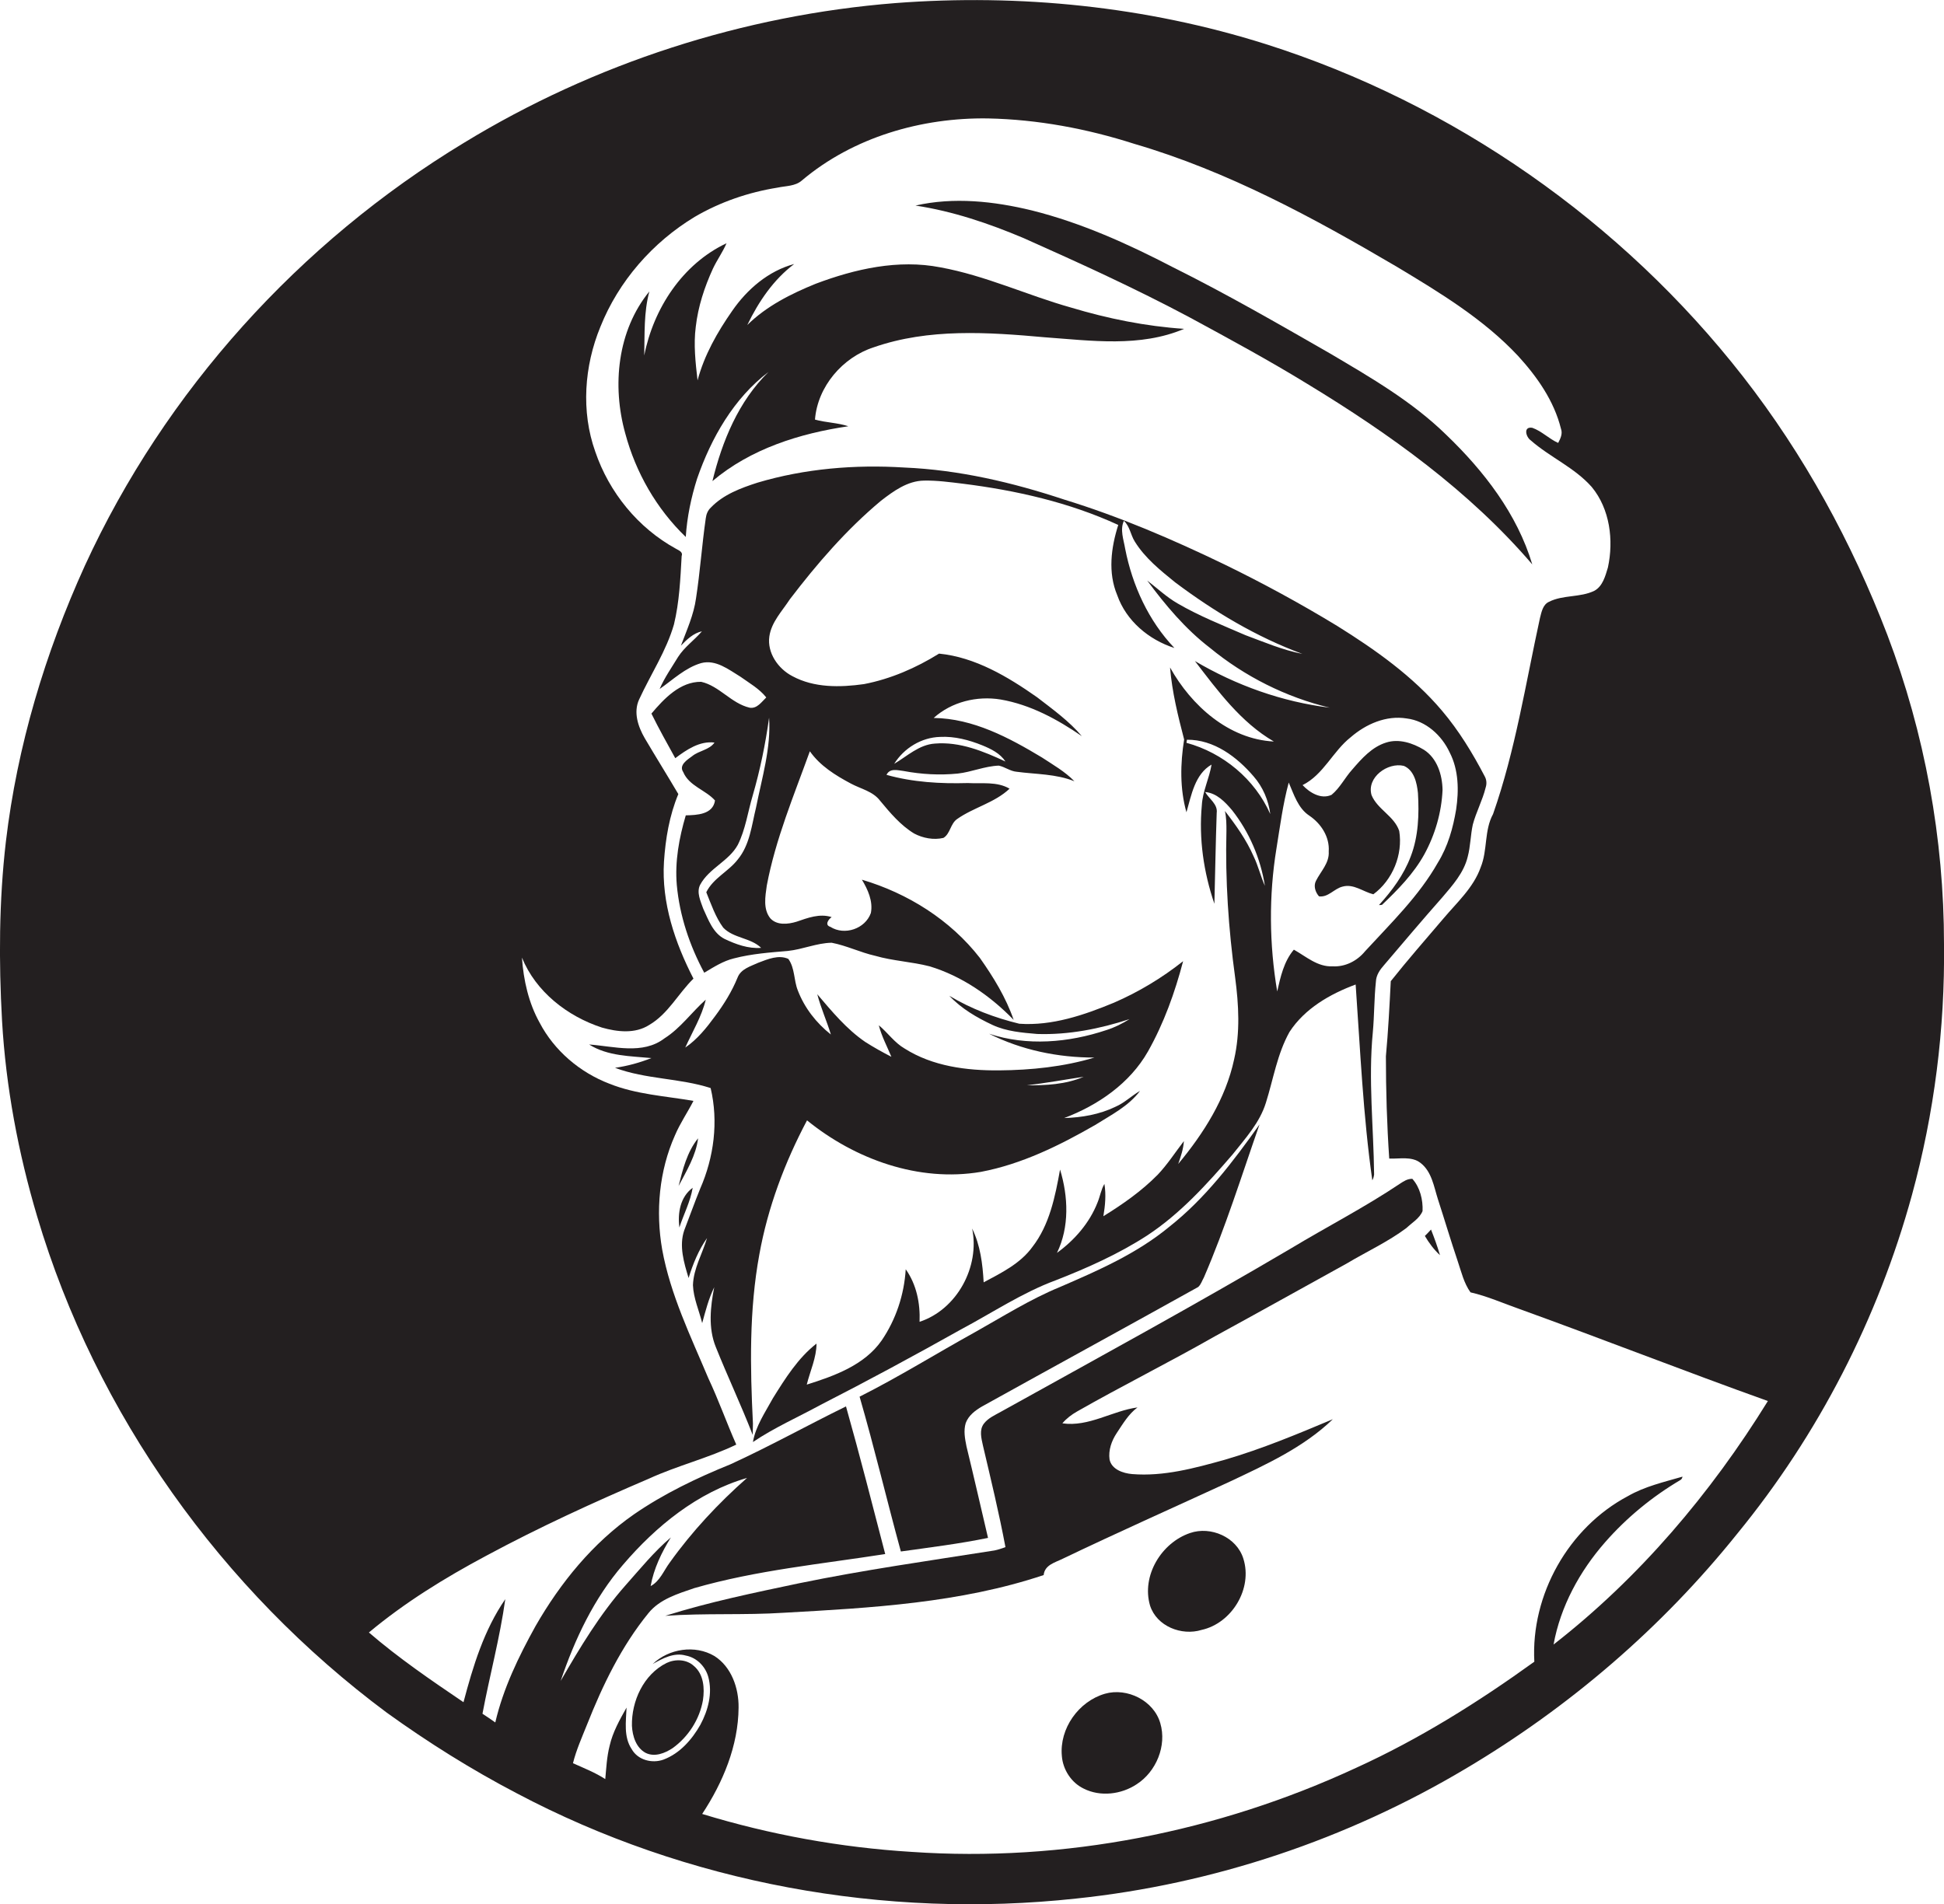
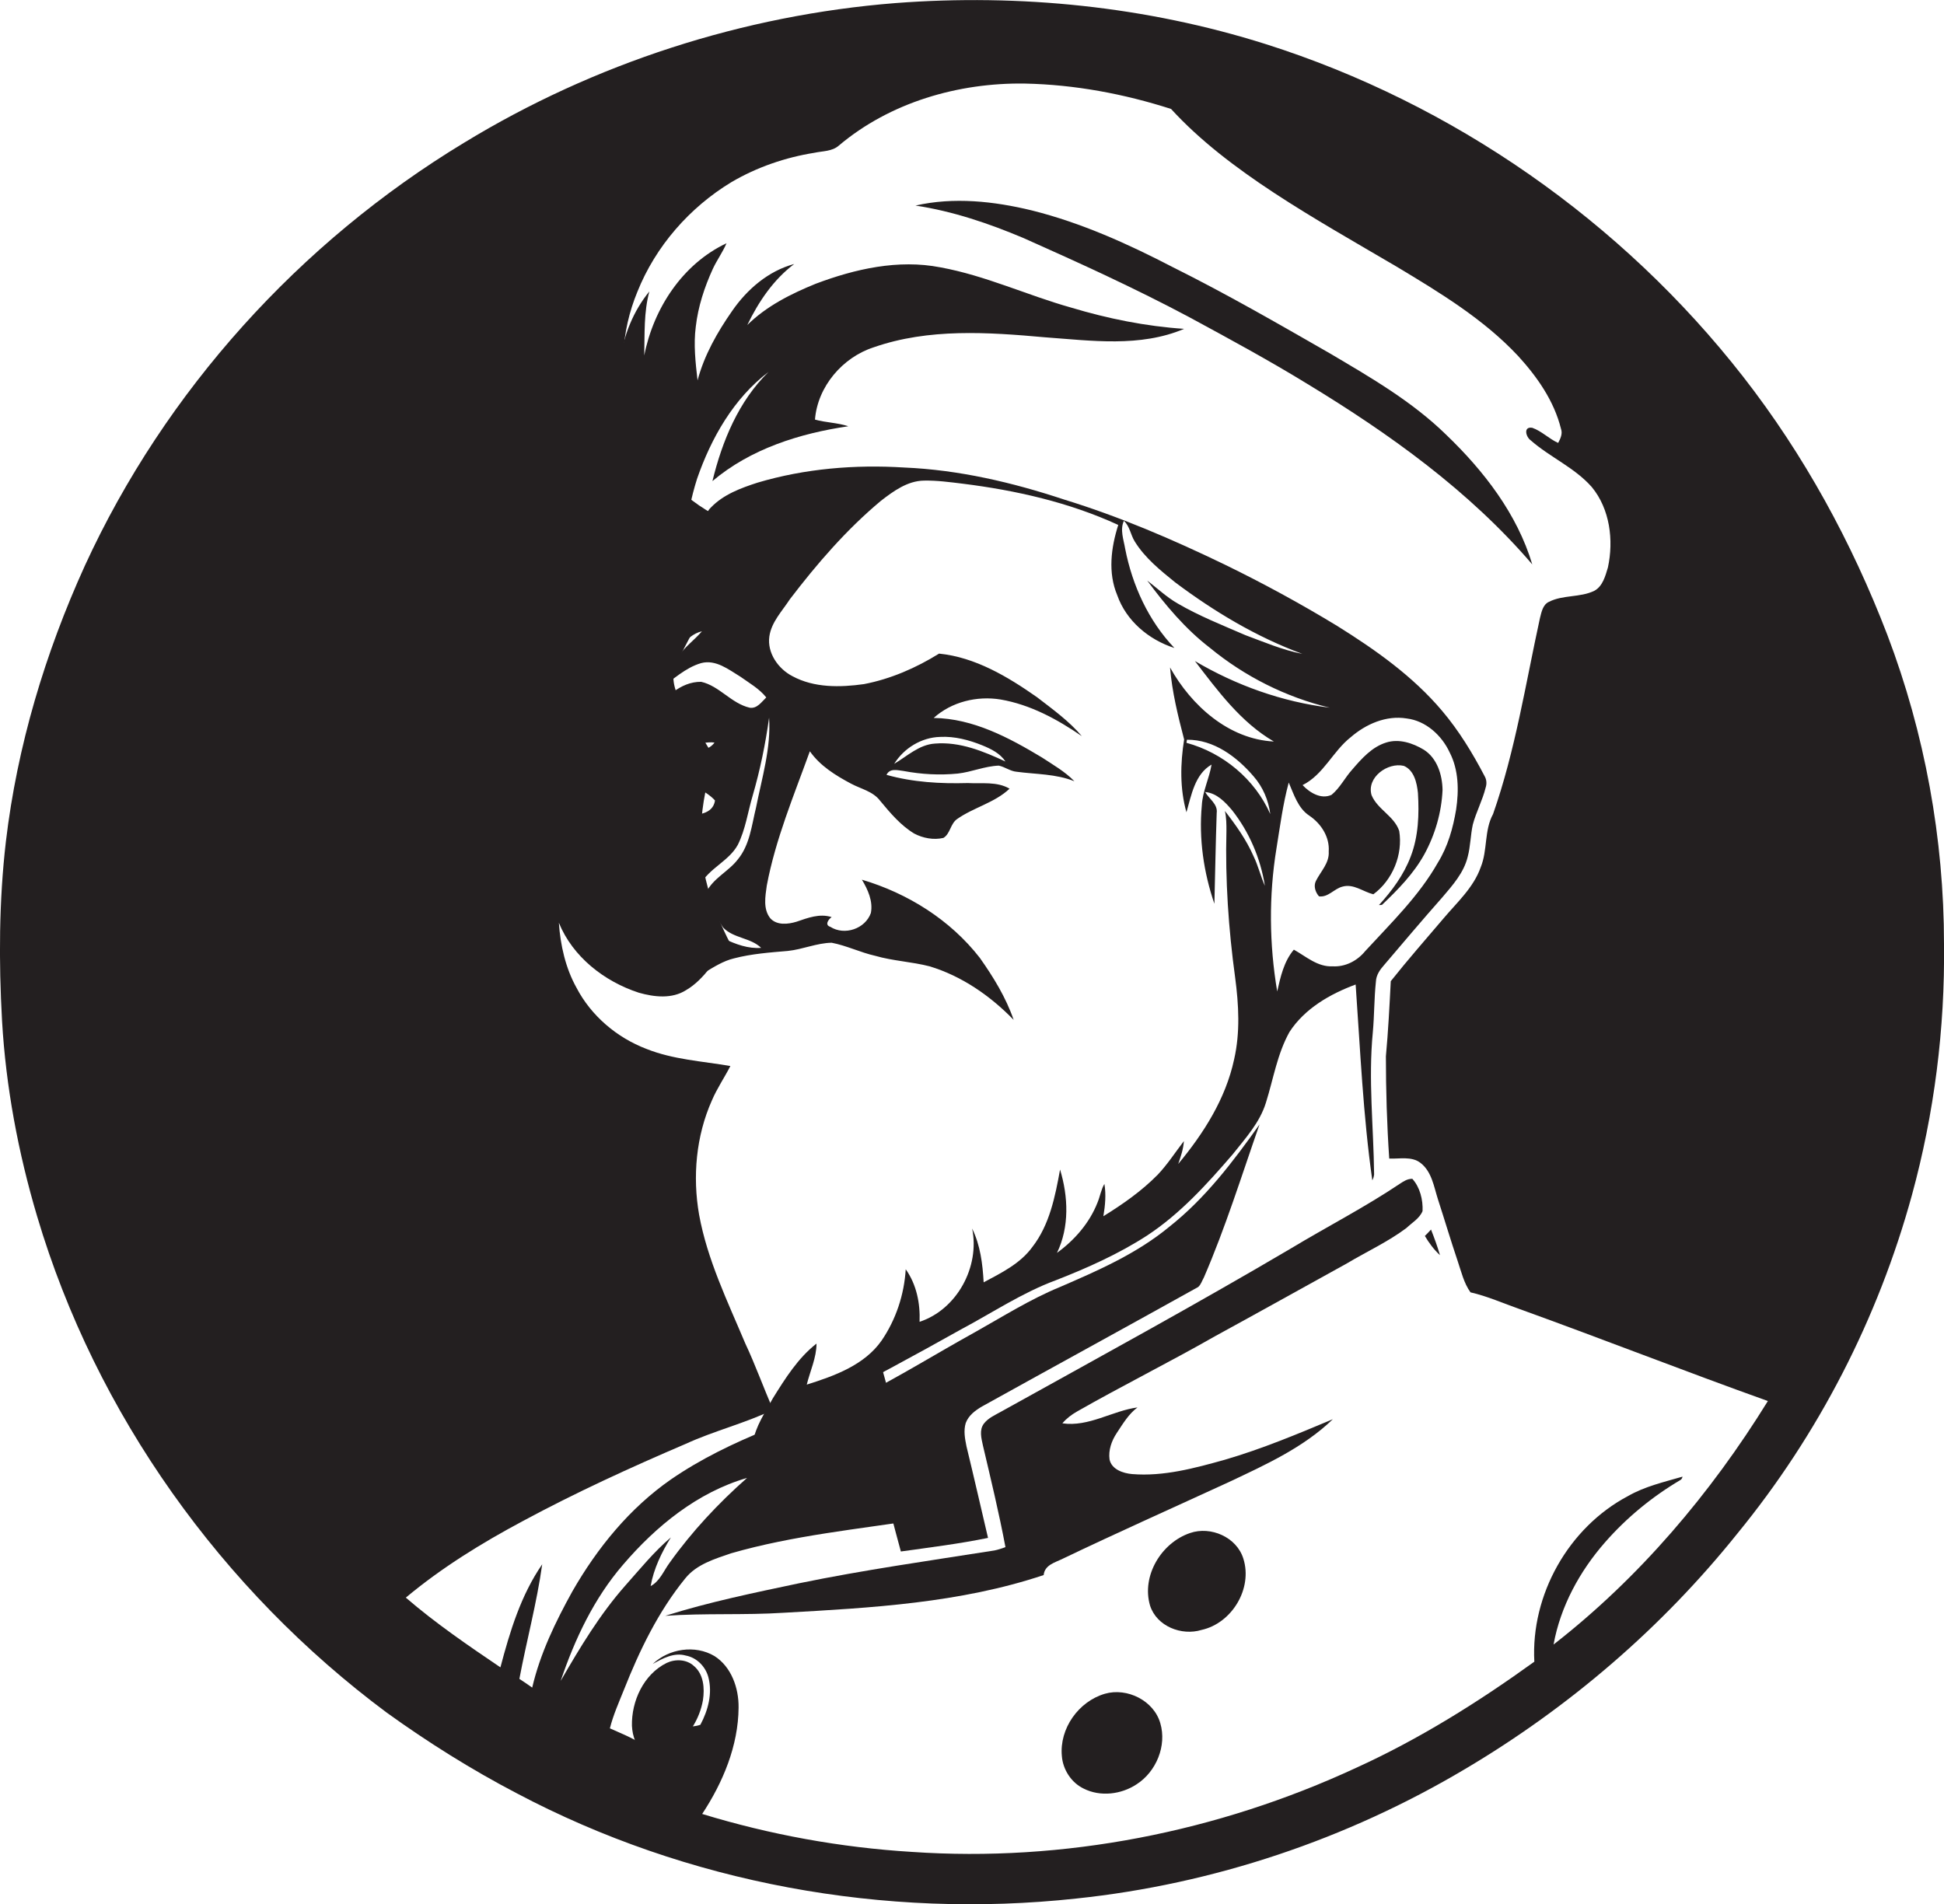
<svg xmlns="http://www.w3.org/2000/svg" version="1.1" id="Layer_1" x="0px" y="0px" viewBox="0 0 758.3 742.9" enable-background="new 0 0 758.3 742.9" xml:space="preserve">
  <g>
-     <path fill="#231F20" d="M758.3,368.3c0-41.1-7.5-82.2-22.1-120.6c-13.8-36-32.5-70.3-56.3-100.8c-47.2-60.5-113-106.5-186.2-129.7   C447.2,2.5,397.8-2.5,349.3,1.2c-59.3,4.7-117.5,23.5-168.3,54.5c-64.1,38.8-116.6,96.8-147.9,165C17.6,254.8,6.7,291.1,2.3,328.3   c-2.7,23.2-2.8,46.7-1.5,70c1.5,25.8,6.3,51.4,13.7,76.3c22.9,77.1,72,145.7,136.4,193.6c16.1,11.6,33,22.2,50.6,31.4   c66.5,35.2,143.6,49.2,218.3,41.1c53.5-5.6,105.6-23.1,151.8-50.6c40.5-24,76.7-55.1,106.1-91.8c31.6-38.6,54.9-83.9,68.1-132.1   C754.5,434.4,758.7,401.3,758.3,368.3z M244,618.5c-10,11.3-17.8,24.3-25.3,37.3c5.5-16.3,13-32.2,24.3-45.3   c12.9-15.1,29.1-28.3,48.4-33.9c-11.2,9.9-21.5,20.9-30.2,33.1c-2.3,3.1-3.8,7.2-7.4,9.1c1.2-6.8,4.3-13.2,7.9-19   C255.1,605.4,249.7,612.1,244,618.5z M606,641.6c2.7-14.9,10.2-28.6,20.1-39.9c8.4-9.6,18.4-17.8,29.4-24.3   c0.5-0.3,0.7-0.8,0.8-1.3c-7.2,2.1-14.7,3.8-21.3,7.6c-23.2,12.3-37.9,38.5-36.5,64.6c-21.9,15.8-44.9,30.2-69.5,41.4   c-53.9,25-114,36.9-173.4,32.8c-27.7-1.7-55.2-6.7-81.7-14.8c8.1-12.3,14.1-26.6,14.2-41.5c0.1-7.6-2.8-15.9-9.4-20.1   c-7.6-4.5-17.8-2.9-24.1,3.1c3.9-2.2,8.3-4.6,12.9-3.3c4.3,0.8,7.7,4.3,8.8,8.4c1.7,6.3-0.1,13-3.1,18.6c-3.3,5.8-8,11.2-14.4,13.6   c-4.4,1.6-10,0.2-12.4-4.1c-3.2-4.8-2.2-10.8-2-16.2c-2.7,4.8-5.4,9.6-6.6,14.9c-1.1,4.3-1.3,8.7-1.7,13c-4-2.6-8.4-4.3-12.6-6.2   c1.3-5.2,3.5-10.1,5.5-15.1c6.1-15.4,13.4-30.5,23.9-43.4c4.4-5.5,11.5-7.6,17.9-9.8c24.3-7,49.6-9.4,74.5-13.3   c-5-19.2-9.9-38.5-15.3-57.6c-15.1,7.4-29.8,15.6-45.1,22.6c-13.1,5.3-26,11.5-37.6,19.5c-16.1,11.2-28.7,26.7-38.4,43.6   c-6.6,11.9-12.6,24.3-15.7,37.6c-1.7-1.2-3.3-2.3-5-3.4c2.8-14.9,6.8-29.6,8.9-44.7c-8.3,12-12.6,26.2-16.3,40.2   c-12.7-8.6-25.3-17.2-36.9-27.2c14-11.7,29.6-21.3,45.7-29.9c20.6-11.1,42-20.9,63.5-30.1c11.1-5.1,23.1-8,34.1-13.3   c-3.8-8.6-6.9-17.4-10.9-25.9c-6.9-16.4-14.8-32.6-18-50.2c-2.6-14.9-1.2-30.7,5-44.6c2-4.7,4.9-8.9,7.2-13.4   c-11-1.9-22.3-2.5-32.8-6.7c-11.5-4.4-21.5-12.9-27.2-23.8c-4.3-7.7-6.3-16.6-6.9-25.4c5.4,13.3,17.7,22.9,31.2,27.3   c6,1.7,12.9,2.5,18.4-1c7.4-4.3,11.3-12.2,17.3-18.1c-7.2-14-12.5-29.6-11.5-45.6c0.6-9,2.1-18,5.6-26.4   c-4.3-7.3-8.8-14.5-13.1-21.8c-2.6-4.5-4.5-10.1-2.2-15.1c4.5-9.8,10.6-18.9,13.6-29.3c2.1-8.7,2.5-17.7,3-26.7   c0.6-1.6-1.2-2.2-2.2-2.8c-14.8-8.1-26.1-22-31.5-37.9c-5.6-15.7-4.3-33.4,2-48.7c7.1-17.8,20.4-33,36.8-42.9   c9.9-5.8,21-9.6,32.3-11.4c3.2-0.7,6.9-0.5,9.5-2.8c20-16.9,46.7-24.6,72.6-24.2c19.4,0.4,38.6,4,57,9.9   C479,66.8,512.4,85,544.9,104.1c16.8,10.1,33.8,20.4,47.2,34.7c7.5,8.2,14.1,17.6,16.8,28.5c0.7,1.9-0.2,3.8-1.1,5.5   c-3.6-1.6-6.4-4.6-10.1-5.9c-3.6-0.6-2.5,3.6-0.6,4.9c7.5,6.6,17.1,10.6,23.8,18.2c7.1,8.6,8.6,20.8,6.3,31.4c-1,3.3-2,7.3-5.3,9.1   c-5.6,2.7-12.2,1.5-17.7,4.3c-2.4,1.1-2.9,4-3.5,6.3c-5.6,25.6-9.6,51.7-18.3,76.5c-3.5,6.4-2.1,14.1-4.8,20.7   c-2.8,8-9.3,13.8-14.6,20.1c-6.9,8.1-13.9,16.1-20.5,24.4c-0.5,9.8-1,19.6-1.9,29.3c0,13.3,0.4,26.7,1.3,39.9c4,0.2,8.7-1,12.2,1.7   c4.4,3.4,5.2,9.2,6.8,14.2c2.6,8,5,16.1,7.7,24.1c1.4,4.1,2.4,8.6,5,12.2c6.6,1.5,12.8,4.3,19.1,6.5c32.4,11.7,64.5,24.3,96.9,35.9   C667.3,582.7,639.4,615.6,606,641.6z" />
+     <path fill="#231F20" d="M758.3,368.3c0-41.1-7.5-82.2-22.1-120.6c-13.8-36-32.5-70.3-56.3-100.8c-47.2-60.5-113-106.5-186.2-129.7   C447.2,2.5,397.8-2.5,349.3,1.2c-59.3,4.7-117.5,23.5-168.3,54.5c-64.1,38.8-116.6,96.8-147.9,165C17.6,254.8,6.7,291.1,2.3,328.3   c-2.7,23.2-2.8,46.7-1.5,70c1.5,25.8,6.3,51.4,13.7,76.3c22.9,77.1,72,145.7,136.4,193.6c16.1,11.6,33,22.2,50.6,31.4   c66.5,35.2,143.6,49.2,218.3,41.1c53.5-5.6,105.6-23.1,151.8-50.6c40.5-24,76.7-55.1,106.1-91.8c31.6-38.6,54.9-83.9,68.1-132.1   C754.5,434.4,758.7,401.3,758.3,368.3z M244,618.5c-10,11.3-17.8,24.3-25.3,37.3c5.5-16.3,13-32.2,24.3-45.3   c12.9-15.1,29.1-28.3,48.4-33.9c-11.2,9.9-21.5,20.9-30.2,33.1c-2.3,3.1-3.8,7.2-7.4,9.1c1.2-6.8,4.3-13.2,7.9-19   C255.1,605.4,249.7,612.1,244,618.5z M606,641.6c2.7-14.9,10.2-28.6,20.1-39.9c8.4-9.6,18.4-17.8,29.4-24.3   c0.5-0.3,0.7-0.8,0.8-1.3c-7.2,2.1-14.7,3.8-21.3,7.6c-23.2,12.3-37.9,38.5-36.5,64.6c-21.9,15.8-44.9,30.2-69.5,41.4   c-53.9,25-114,36.9-173.4,32.8c-27.7-1.7-55.2-6.7-81.7-14.8c8.1-12.3,14.1-26.6,14.2-41.5c0.1-7.6-2.8-15.9-9.4-20.1   c-7.6-4.5-17.8-2.9-24.1,3.1c3.9-2.2,8.3-4.6,12.9-3.3c4.3,0.8,7.7,4.3,8.8,8.4c1.7,6.3-0.1,13-3.1,18.6c-4.4,1.6-10,0.2-12.4-4.1c-3.2-4.8-2.2-10.8-2-16.2c-2.7,4.8-5.4,9.6-6.6,14.9c-1.1,4.3-1.3,8.7-1.7,13c-4-2.6-8.4-4.3-12.6-6.2   c1.3-5.2,3.5-10.1,5.5-15.1c6.1-15.4,13.4-30.5,23.9-43.4c4.4-5.5,11.5-7.6,17.9-9.8c24.3-7,49.6-9.4,74.5-13.3   c-5-19.2-9.9-38.5-15.3-57.6c-15.1,7.4-29.8,15.6-45.1,22.6c-13.1,5.3-26,11.5-37.6,19.5c-16.1,11.2-28.7,26.7-38.4,43.6   c-6.6,11.9-12.6,24.3-15.7,37.6c-1.7-1.2-3.3-2.3-5-3.4c2.8-14.9,6.8-29.6,8.9-44.7c-8.3,12-12.6,26.2-16.3,40.2   c-12.7-8.6-25.3-17.2-36.9-27.2c14-11.7,29.6-21.3,45.7-29.9c20.6-11.1,42-20.9,63.5-30.1c11.1-5.1,23.1-8,34.1-13.3   c-3.8-8.6-6.9-17.4-10.9-25.9c-6.9-16.4-14.8-32.6-18-50.2c-2.6-14.9-1.2-30.7,5-44.6c2-4.7,4.9-8.9,7.2-13.4   c-11-1.9-22.3-2.5-32.8-6.7c-11.5-4.4-21.5-12.9-27.2-23.8c-4.3-7.7-6.3-16.6-6.9-25.4c5.4,13.3,17.7,22.9,31.2,27.3   c6,1.7,12.9,2.5,18.4-1c7.4-4.3,11.3-12.2,17.3-18.1c-7.2-14-12.5-29.6-11.5-45.6c0.6-9,2.1-18,5.6-26.4   c-4.3-7.3-8.8-14.5-13.1-21.8c-2.6-4.5-4.5-10.1-2.2-15.1c4.5-9.8,10.6-18.9,13.6-29.3c2.1-8.7,2.5-17.7,3-26.7   c0.6-1.6-1.2-2.2-2.2-2.8c-14.8-8.1-26.1-22-31.5-37.9c-5.6-15.7-4.3-33.4,2-48.7c7.1-17.8,20.4-33,36.8-42.9   c9.9-5.8,21-9.6,32.3-11.4c3.2-0.7,6.9-0.5,9.5-2.8c20-16.9,46.7-24.6,72.6-24.2c19.4,0.4,38.6,4,57,9.9   C479,66.8,512.4,85,544.9,104.1c16.8,10.1,33.8,20.4,47.2,34.7c7.5,8.2,14.1,17.6,16.8,28.5c0.7,1.9-0.2,3.8-1.1,5.5   c-3.6-1.6-6.4-4.6-10.1-5.9c-3.6-0.6-2.5,3.6-0.6,4.9c7.5,6.6,17.1,10.6,23.8,18.2c7.1,8.6,8.6,20.8,6.3,31.4c-1,3.3-2,7.3-5.3,9.1   c-5.6,2.7-12.2,1.5-17.7,4.3c-2.4,1.1-2.9,4-3.5,6.3c-5.6,25.6-9.6,51.7-18.3,76.5c-3.5,6.4-2.1,14.1-4.8,20.7   c-2.8,8-9.3,13.8-14.6,20.1c-6.9,8.1-13.9,16.1-20.5,24.4c-0.5,9.8-1,19.6-1.9,29.3c0,13.3,0.4,26.7,1.3,39.9c4,0.2,8.7-1,12.2,1.7   c4.4,3.4,5.2,9.2,6.8,14.2c2.6,8,5,16.1,7.7,24.1c1.4,4.1,2.4,8.6,5,12.2c6.6,1.5,12.8,4.3,19.1,6.5c32.4,11.7,64.5,24.3,96.9,35.9   C667.3,582.7,639.4,615.6,606,641.6z" />
    <path fill="#231F20" d="M464,123.8c15.5,8.4,31,16.8,46,26c32.1,19.5,63.1,41.7,87.7,70.4c-5.9-19.7-18.9-36.5-33.6-50.6   c-13.3-13-29.4-22.3-45.3-31.7c-20.2-11.6-40.5-23.3-61.4-33.7c-17.5-9.1-35.7-17.3-54.9-22.1c-14.8-3.6-30.5-5.3-45.4-1.9   c14.6,2.2,28.7,7,42.2,12.7C421.3,102.7,443,112.6,464,123.8z" />
    <path fill="#231F20" d="M271.9,186.8c5.5-15.9,14.3-31.4,27.9-41.7c-11.7,11.4-18.1,27-21.9,42.6c14.9-12.6,34-18.6,53-21.4   c-4.2-1.4-8.7-1.4-13-2.6c1-12.9,10.8-24.3,22.9-28.2c21.5-7.5,44.6-5.9,66.9-3.9c18,1.3,37,4,54.2-3.3c-15-1-29.8-4-44.1-8.3   c-17.1-4.8-33.4-12.5-51-15.7c-16.4-3.2-33.2,0.6-48.6,6.4c-9.6,3.9-19.2,8.7-26.7,16.1c4.4-9.1,10.2-17.7,18.3-23.8   c-10.1,2.7-18.4,9.9-24.2,18.3c-5.8,8.3-10.9,17.3-13.5,27.1c-0.8-6.9-1.6-14-0.7-20.9c0.9-7.9,3.4-15.5,6.7-22.7   c1.6-3.4,3.8-6.4,5.3-9.9c-17.2,8.1-28.5,25.5-32.1,43.8c0.2-8.4-0.2-16.9,2-25c-12.5,15.3-14.6,36.8-9.4,55.4   c4.1,15.3,12.2,29.4,23.6,40.4C268,201.7,269.6,194.1,271.9,186.8z" />
    <path fill="#231F20" d="M411.8,499.5c12.3-4.8,24.6-10.3,35.7-17.5c12.9-8.5,23.3-20,33.3-31.6c5-6.3,10.6-12.4,13-20.2   c2.9-9.2,4.4-19,9.2-27.6c5.9-9.1,15.8-14.8,25.8-18.5c1.8,25.5,2.9,51.1,6.5,76.4c0.4-0.7,0.6-1.5,0.7-2.3   c-0.2-18.5-2.3-37-0.5-55.5c0.6-6.5,0.5-13.1,1.2-19.7c0.1-2.6,1.6-4.7,3.2-6.5c7.5-8.8,15-17.7,22.7-26.4c4-4.7,8.4-9.6,9.9-15.8   c1.1-4.1,1.1-8.5,2-12.6c1.3-4.9,3.8-9.5,5-14.4c0.5-1.5,0.4-3.1-0.4-4.5c-4.7-9-10-17.7-16.6-25.5c-11.4-13.5-26-23.8-40.9-33.1   c-14.3-8.7-29-16.7-44-24c-20.3-9.8-41-18.7-62.5-25.3c-20.2-6.7-41.1-11.6-62.4-12.5c-19.2-1.2-38.7,0.4-57.2,5.9   c-6.5,2.1-13.3,4.6-18.2,9.7c-1.2,1.1-1.8,2.6-2,4.2c-1.5,10.4-2.2,20.8-3.8,31.2c-0.9,6.5-3.6,12.4-5.9,18.5   c2.3-2.4,4.9-4.9,8.2-5.6c-3,3.5-6.8,6.1-9.3,10c-2.5,4.1-5.3,8.1-7.2,12.5c5.2-3.6,10-8.3,16.2-10.1c5.7-1.5,10.7,2.5,15.3,5.3   c3.5,2.5,7.4,4.7,10.1,8.1c-1.8,1.7-3.6,4.5-6.5,4c-7.2-1.7-11.8-8.5-18.9-10.1c-8.2-0.1-14.5,6.6-19.4,12.4   c2.9,5.9,6.1,11.6,9.3,17.4c4.4-3.3,9.5-6.8,15.3-6.1c-2,2.9-6,3.1-8.7,5.3c-1.9,1.4-5.3,3.5-3.5,6.2c2.3,5.5,8.8,7,12.4,11.1   c-0.8,5.5-7.1,5.7-11.4,5.8c-2.6,8.8-4.3,18-3.5,27.2c1.1,12,5,23.6,10.7,34.2c3.7-2.2,7.4-4.6,11.6-5.6c6.9-1.8,14-2.3,21-2.9   c5.8-0.6,11.3-3.1,17.1-3.2c5.8,1.1,11.2,3.8,17,5.1c6.9,2,14.2,2.3,21.2,4.1c12.6,3.8,23.8,11.6,32.8,20.9   c-3-8.7-7.9-16.7-13.2-24.2c-11.5-14.8-28.1-25.2-46-30.5c2.3,3.8,4.4,8.4,3.5,13c-2.2,6.2-10.3,8.9-15.8,5.4   c-2.3-0.7-0.8-2.9,0.5-3.8c-4.7-1.5-9.3,0.3-13.7,1.8c-3.3,1-7.6,1.5-10.2-1.3c-2.9-3.6-2-8.5-1.4-12.8   c3.4-18.1,10.6-35.2,16.8-52.4c4,5.7,10,9.4,16,12.6c3.9,2.1,8.6,3,11.4,6.7c3.9,4.7,8,9.6,13.3,12.8c3.4,1.8,7.6,2.6,11.4,1.7   c2.7-1.6,2.7-5.6,5.4-7.4c6.4-4.5,14.6-6.3,20.4-11.8c-4.9-2.9-10.9-1.9-16.3-2.2c-10.6,0.3-21.4-0.3-31.7-3.2   c1.3-2.7,4.3-1.8,6.7-1.5c6.9,1.3,14,1.7,21.1,1c5.4-0.6,10.5-2.9,16-3.1c2.4,0.5,4.5,2.2,7,2.4c7.5,1,15.3,0.8,22.5,3.7   c-3.7-3.8-8.3-6.4-12.7-9.3c-12.8-7.7-26.8-15.2-42.2-15.4c7-6.3,16.9-8.7,26.1-7.2c11.6,2,22.1,7.7,31.7,14.3   c-5-5.9-11.4-10.5-17.5-15.2c-11.4-8-24.1-15.6-38.2-17c-9,5.6-18.9,9.9-29.3,11.9c-9.3,1.3-19.4,1.5-27.9-3.1   c-5.6-2.9-9.9-9.1-9-15.5c0.8-5.6,5-9.9,8-14.5c10.6-13.9,22.1-27.2,35.5-38.4c4.9-3.8,10.4-7.8,16.8-7.9   c5.1-0.1,10.1,0.6,15.1,1.2c20.8,2.6,41.6,7.3,60.7,16.1c-2.8,8.8-4.1,18.6-0.4,27.4c3.5,10,12.3,17.4,22.3,20.6   c-10.1-10.6-16.4-24.4-19.2-38.7c-0.6-3.6-2.1-7.4-0.5-10.9c2.3,2.1,2.6,5.4,4.2,8c4,6.5,10,11.3,15.8,16   c15.2,11.4,31.7,21.3,49.6,27.9c-7.7-1.5-14.9-4.6-22.2-7.3c-9-3.9-18.1-7.5-26.5-12.4c-4.3-2.5-7.9-5.9-11.8-8.9   c7.1,9.6,14.9,18.9,24.4,26.2c13.6,11.2,29.7,19.3,46.8,23.4c-18.6-2.3-36.5-8.7-52.6-18.2c8.9,11.6,17.9,23.9,30.8,31.4   c-17.6-0.9-32.2-14-40.5-28.9c0.8,9.6,3.1,18.9,5.5,28.1c-1.5,9.4-1.7,19.2,0.9,28.4c1.9-6.6,3.3-14.9,9.8-18.6   c-0.9,5.4-3.5,10.4-3.8,15.9c-1.2,13,0.7,26.1,4.9,38.4c0.3-11.8,0.5-23.6,0.9-35.4c0.5-3.5-3-5.5-4.5-8.2   c4.5,0.4,7.8,3.9,10.5,7.1c6.7,8.5,11.1,18.8,12.8,29.5c-1.7-3.8-2.6-7.8-4.4-11.5c-2.8-6.4-6.9-12.2-11.2-17.7   c0.6,2.6,0.6,5.2,0.6,7.8c-0.5,19.1,0.8,38.2,3.4,57.2c1.4,10.6,2,21.4-0.4,31.9c-3.3,15.4-11.9,28.9-21.8,40.8   c1-2.9,2-5.8,2.2-8.9c-3.4,4.4-6.4,9.1-10.2,13.1c-6.3,6.4-13.6,11.5-21.2,16.2c0.7-4.2,1.1-8.4,0.4-12.6c-1.3,2.2-1.7,4.9-2.7,7.3   c-3.1,7.9-8.9,14.6-15.8,19.6c4.9-10.1,4.4-22,1.2-32.5c-1.9,10.5-4.1,21.6-10.8,30.2c-4.7,6.5-12.1,10.1-19,13.8   c-0.4-7.2-1.3-14.5-4.5-21c3.1,14.9-5.9,31.6-20.5,36.4c0.3-7.2-1.2-14.6-5.4-20.5c-0.6,9.9-3.8,19.6-9.4,27.8   c-6.7,9.6-18.4,13.8-29.2,17.2c1.3-5.3,3.8-10.5,3.8-16c-7.2,5.6-12.2,13.6-17,21.3c-3,5.5-6.7,10.8-7.8,17.1   c8.3-5.6,17.6-9.7,26.4-14.5c18.4-9.4,36.7-19.3,54.7-29.4C387.2,512.1,398.8,504.3,411.8,499.5z M366.7,287.5   c5.7-0.3,11.3,1.2,16.5,3.3c3.4,1.4,6.9,3.1,9,6.3c-8.6-4-17.8-7.8-27.5-7c-6.2,0.4-10.8,4.9-15.9,7.9   C352.6,291.9,359.4,287.7,366.7,287.5z M294.9,315.1c-1.7,6.9-2.4,14.5-7.1,20.2c-3.6,4.7-9.6,7.3-12.3,12.8   c1.9,4.7,3.6,9.7,6.6,13.8c4,4.2,10.7,3.9,14.8,7.9c-5,0.4-9.9-1.4-14.3-3.5c-4.5-2.3-6.3-7.5-8.3-11.8c-1-2.9-2.7-6.3-1.2-9.3   c3.5-6.5,11.2-9.2,14.7-15.6c3-6,3.9-12.8,5.8-19.2c2.9-10,5-20.2,6.4-30.4C300.8,291.8,297.2,303.5,294.9,315.1z M497.9,331.1   c1.4-8.6,2.5-17.3,4.8-25.8c2,4.6,3.6,10,8,12.9c4.6,3.1,8,8.3,7.6,14c0.3,4.5-3.1,7.7-5,11.5c-1,2-0.2,4.4,1.2,6   c3.6,0.5,5.9-3,9.2-3.8c4.3-1.2,8,2,12,3c7.5-5.5,11.6-15.5,10.1-24.7c-1.9-5.8-8.5-8.4-10.8-14c-2-6.9,6.3-12.9,12.6-11.4   c4,1.7,5.1,6.6,5.5,10.6c0.5,8.3,0.2,16.9-2.8,24.7c-2.7,7.2-7.3,13.4-12.4,19c0.3,0,0.9,0,1.2-0.1c6.2-5.9,12.3-12.1,16.5-19.7   c4.2-7.7,6.7-16.3,7.1-25.1c-0.1-5.9-2.1-12.4-7.3-15.7c-4.3-2.6-9.7-4.4-14.7-2.8c-5.5,1.7-9.5,6.2-13.2,10.5   c-2.9,3.2-4.8,7.2-8.1,9.9c-4.1,1.9-8.6-0.9-11.3-3.8c8.2-4.1,11.8-13.2,18.8-18.7c5.9-5.1,13.8-8.6,21.8-7.3   c7.5,0.9,13.7,6.6,16.8,13.3c3.5,6.8,3.6,14.8,2.5,22.2c-1.2,7.2-3.2,14.4-7.1,20.7c-7.4,13.1-18.3,23.6-28.4,34.6   c-3.1,3.8-7.8,6.2-12.7,5.9c-5.8,0.3-10.3-3.8-15.1-6.5c-3.9,4.6-5.2,10.6-6.5,16.3C495.1,368.4,494.9,349.5,497.9,331.1z    M462.8,289.8l0.2-1.2c10.5-0.1,19.5,6.7,26,14.3c3.6,4.1,5.8,9.3,6.5,14.7C489.5,304,477.1,293.7,462.8,289.8z" />
-     <path fill="#231F20" d="M296.2,489.4c3.3-18.3,9.9-35.9,18.6-52.3c18.7,15.2,43.6,24.2,67.8,20.1c15.9-3,30.7-10.3,44.6-18.3   c6.2-3.9,13-7.3,17.5-13.3c-3.3,1.9-6.1,4.7-9.6,6.2c-6.2,3-13.1,4.2-20,4.4c13.2-5,25.6-13.5,32.7-26c6.2-11,10.5-23,13.7-35.2   c-8.2,6.5-17.3,12-27,16.2c-11.6,4.8-24.1,9.1-36.9,8.2c-9.5-2.3-18.8-5.8-27.3-10.9c4.7,5,10.7,8.5,16.9,11.4   c5.4,2.5,11.5,3,17.4,3.5c12.2,0.4,24.4-2,36-5.8c-2.9,1.8-5.9,3.3-9.1,4.3c-14.7,4.9-30.9,6.3-45.7,1.4   c12.7,6.4,26.9,9.3,41.1,9.3c-12,3.6-24.7,4.9-37.2,5c-12.7,0.1-25.9-1.6-36.8-8.5c-4-2.3-6.6-6.2-10.1-9.1   c1.1,4.3,3.2,8.2,4.9,12.3c-3.5-1.8-6.9-3.7-10.2-5.8c-7.3-5-13-11.9-18.7-18.6c1.4,5.4,3.7,10.4,5.3,15.7   c-5.7-4.5-10.3-10.4-12.9-17.2c-1.6-4-1.1-8.7-3.7-12.3c-3.8-1.7-8,0.1-11.7,1.5c-3,1.4-6.8,2.4-8.1,5.8   c-2.2,5.4-5.3,10.4-8.8,15.1c-3.3,4.5-6.9,9-11.6,12.2c2.8-6.2,6.4-12.1,8-18.7c-5.5,4.9-9.8,11.1-16.1,15.1   c-8.5,6.5-19.7,3.1-29.4,2.4c7.3,4.6,16.1,4.5,24.3,5.3c-4.6,1.8-9.3,3.1-14.2,3.8c12,4.5,25.3,4,37.3,7.9   c3.1,13.1,1.3,27-4.1,39.3c-2.2,5.4-4.1,10.8-6.2,16.2c-2.1,6.1-0.1,12.7,1.7,18.6c1.7-5.5,3.9-10.9,7.2-15.6   c-1.8,6.1-5.3,11.9-5.5,18.4c0.2,5.1,2.4,9.9,3.6,14.8c1.3-4.7,2.5-9.5,4.7-14c-1.5,7.6-2.4,15.9,0.6,23.3   c4.6,11.5,9.9,22.7,14.4,34.3c0-1.1,0.1-3.3,0.1-4.4C292.6,533.3,292.2,511.1,296.2,489.4z M422.7,420.1c-7,3-14.8,3.4-22.2,3.3   C407.9,422.6,415.3,421.2,422.7,420.1z" />
    <path fill="#231F20" d="M385.4,600c-2.8-11.9-5.5-23.8-8.4-35.7c-0.6-3-1.2-6.1-0.3-9.1c1.1-3,3.8-5,6.4-6.5   c28.1-15.6,56.3-31,84.3-46.6c1.1-1,1.5-2.5,2.2-3.7c8.4-19.4,14.7-39.7,21.7-59.7c-10.3,14.5-21.2,28.9-35.3,40   c-12.6,10.4-27.7,17-42.5,23.4c-11.7,4.8-22.4,11.6-33.3,17.7c-15,8.3-29.6,17.4-44.9,25.1c5.8,20,10.6,40.3,16.1,60.4   C362.8,603.7,374.2,602.3,385.4,600z" />
    <path fill="#231F20" d="M264.7,462.7c3.1-5.9,6.8-11.9,7.6-18.6C268,449.4,266.3,456.3,264.7,462.7z" />
    <path fill="#231F20" d="M546.1,461.8c-13.7,9.2-28.5,16.8-42.6,25.3c-37.3,22-75.3,42.7-113.1,63.7c-2.3,1.3-4.9,2.4-6.6,4.6   c-1.9,2.5-1,5.7-0.4,8.5c3.1,13.2,6.3,26.4,8.8,39.7c-1.4,0.5-2.8,1-4.3,1.3c-25.4,4-50.9,7.6-76.2,12.8   c-17.5,3.7-35.1,7.3-52.2,12.7c15.4-1.1,30.9-0.2,46.3-1.2c34.1-1.9,68.7-3.8,101.3-14.7c0.4-4,4.5-4.9,7.5-6.4   c21.5-10.3,43.3-20,65-30c14.2-6.7,28.9-13.4,40.3-24.4c-13.8,5.8-27.7,11.6-42.1,15.8c-11.8,3.3-23.9,6.6-36.2,5.6   c-3.5-0.3-8-1.8-8.8-5.7c-0.5-3.6,0.8-7.3,2.8-10.3c2.4-3.6,4.6-7.4,8.1-10c-9.8,1.3-19,7.7-29.3,6.2c1.6-1.9,3.6-3.4,5.7-4.6   c17.7-10.1,36-19.2,53.7-29.3c17.2-9.4,34.4-19,51.6-28.5c7.7-4.6,16-8.4,23.2-13.8c2.2-2.1,5.1-3.7,6.3-6.6c0.2-4.4-1-9.3-4-12.6   C548.9,459.9,547.5,460.9,546.1,461.8z" />
    <path fill="#231F20" d="M265,478.9c1.7-5.2,4.3-10.1,5.2-15.5C265.3,467,264.3,473.3,265,478.9z" />
    <path fill="#231F20" d="M555.8,482.2c1.6,2.7,3.5,5.3,5.9,7.5c-1-3.4-2.2-6.7-3.5-10C557.4,480.6,556.6,481.4,555.8,482.2z" />
    <path fill="#231F20" d="M464.2,598.1c-11.2,3.8-19,16.7-15.6,28.3c2.6,8.1,12.3,11.9,20.1,9.5c11.8-2.6,20-16.1,16.3-27.8   C482.4,599.7,472.3,595.3,464.2,598.1z" />
    <path fill="#231F20" d="M246.5,673.3c0.2,4,1.6,8.6,5.4,10.6c3.5,1.7,7.5,0.1,10.5-1.9c6.1-4.4,10.5-11.2,11.8-18.7   c0.7-4.6,0.3-10.1-3.5-13.3c-2.9-2.7-7.3-2.8-10.7-1.2C251,653.3,246.3,663.7,246.5,673.3z" />
    <path fill="#231F20" d="M431,660.8c-10.3,3-17.8,13.6-16.8,24.3c0.4,5.3,3.7,10.4,8.5,12.7c6.5,3.3,14.7,2.3,20.7-1.7   c7.6-4.9,11.8-15,9.2-23.8C450.1,663.5,439.7,658.3,431,660.8z" />
  </g>
</svg>